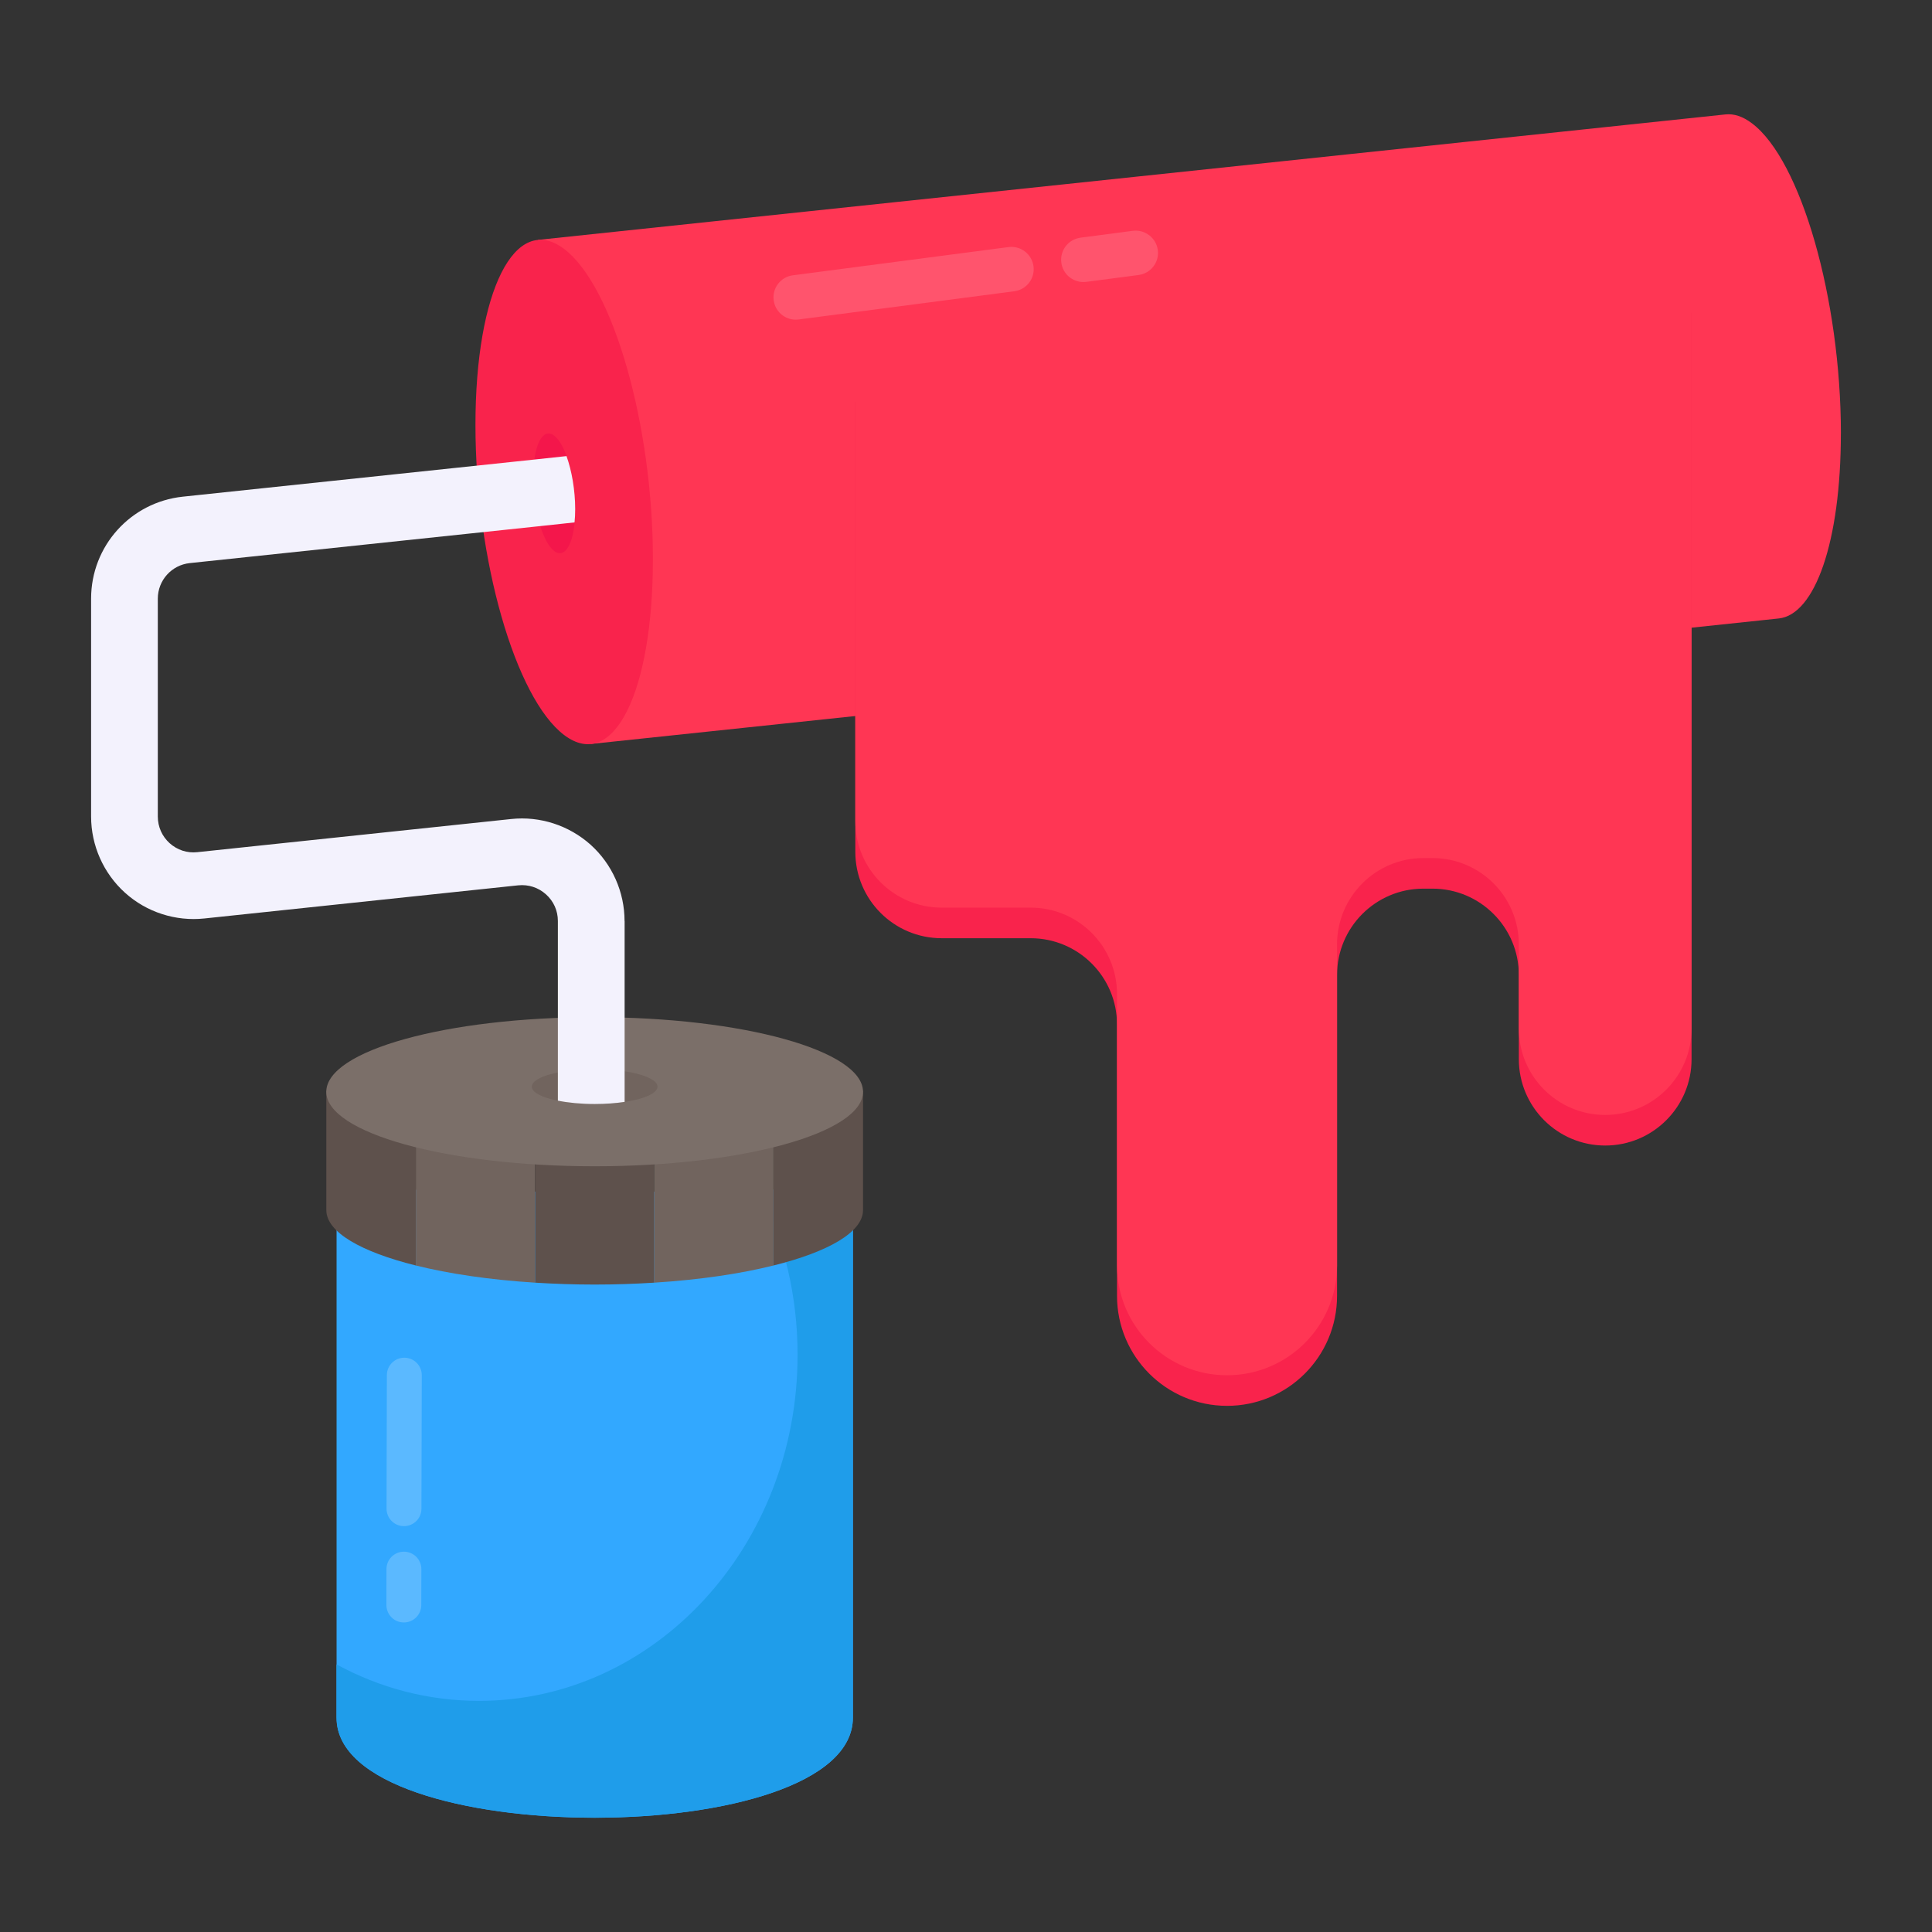
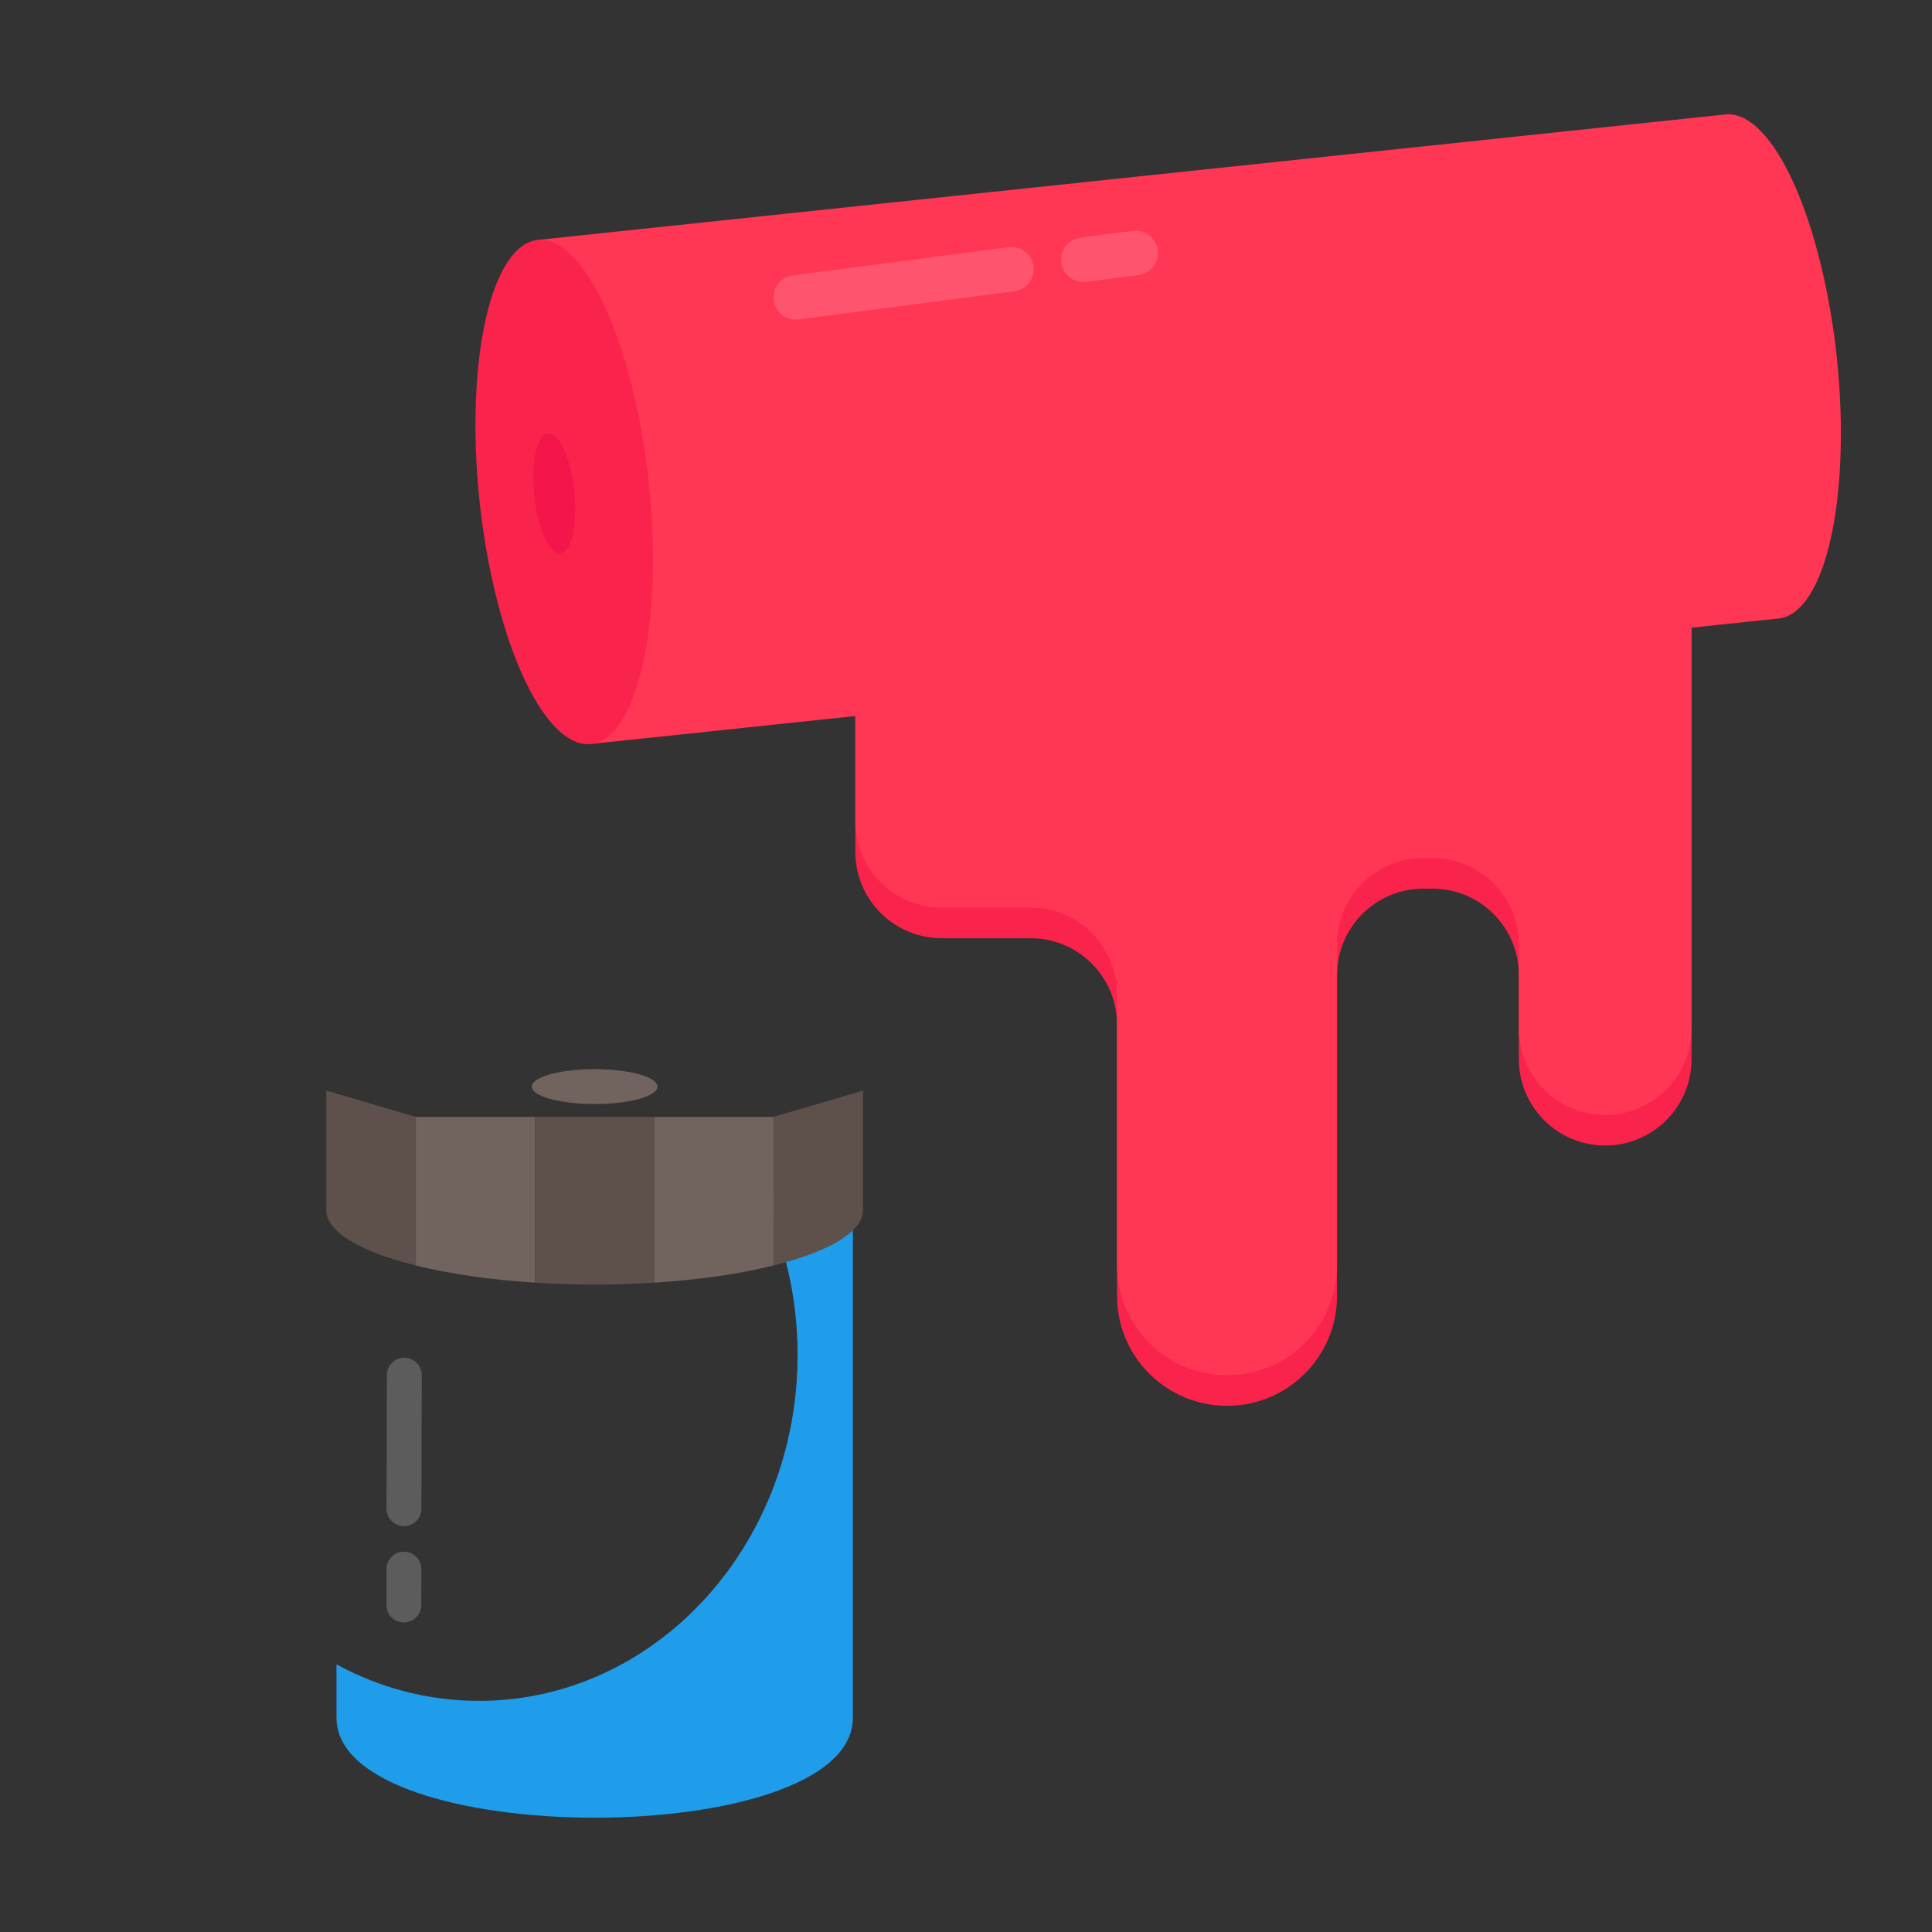
<svg xmlns="http://www.w3.org/2000/svg" id="Layer_1" enable-background="new 0 0 53 53" viewBox="0 0 53 53">
  <rect x="0" y="0" width="53" height="53" fill="#333333" stroke="none" />
  <g>
    <g>
      <path d="m50.5 11.888c0 2.984-.715 4.974-1.702 5.078l-32.588 3.443c-.491-.692-1.189-3.087-.491-5.796.919-3.565-.925-2.737-2.269-3.75-.253-.191 1.528-4.304 1.296-4.281l32.588-3.443c.232-.024.475.052.728.245 1.345 1.013 2.436 4.82 2.439 8.504z" fill="#ff3654" />
      <path d="m24.702 19.511-1.236.131v-1.52c.366.494.781.958 1.236 1.388z" fill="#ff3654" />
      <g>
        <path d="m15.474 6.828c1.344 1.013 2.435 4.822 2.437 8.503.001 3.682-1.087 5.848-2.432 4.835-1.343-1.012-2.435-4.821-2.436-8.503-.001-3.682 1.087-5.848 2.431-4.835z" fill="#f9234c" />
      </g>
      <g>
        <path d="m15.203 11.951c.319.24.578 1.144.578 2.018 0.0.874-.258 1.388-.577 1.148-.319-.24-.578-1.144-.578-2.018-0-.874.258-1.388.577-1.148z" fill="#f4164b" />
      </g>
-       <path d="m9.233 47.122 0-15.129 2.364.696h9.436l2.364-.696-0 15.129c-0 3.658-14.163 3.658-14.163 0z" fill="#32a8ff" />
      <path d="m23.397 31.994v15.128c-.003 3.657-14.166 3.657-14.166 0v-1.464c1.177.642 2.503 1.001 3.911 1.001 4.825 0 8.738-4.248 8.738-9.491 0-1.622-.373-3.146-1.034-4.481h.185z" fill="#1f9dea" />
      <g>
        <path d="m11.408 30.64v4.076c.914.228 2.031.393 3.27.471v-4.547h-3.27z" fill="#71645e" />
        <path d="m14.679 30.64v4.547c.527.033 1.072.052 1.635.052.563 0 1.108-.019 1.635-.052v-4.547z" fill="#5e514c" />
        <path d="m8.952 29.919v3.278c0 .603.952 1.145 2.456 1.519v-4.076z" fill="#5e514c" />
        <path d="m17.949 30.64v4.547c1.239-.078 2.356-.243 3.27-.471v-4.076h-3.27z" fill="#71645e" />
        <path d="m21.219 30.64v4.076c1.504-.374 2.456-.916 2.456-1.519v-3.278z" fill="#5e514c" />
      </g>
-       <path d="m23.675 29.951c0 1.126-3.296 2.043-7.362 2.043s-7.362-.917-7.362-2.043c0-1.13 3.296-2.047 7.362-2.047s7.362.917 7.362 2.047z" fill="#7b6f69" />
      <path d="m18.037 29.809c0 .264-.772.478-1.724.478-.952 0-1.724-.215-1.724-.478 0-.265.772-.479 1.724-.479.952 0 1.724.215 1.724.479z" fill="#71645e" />
      <g opacity=".2">
        <path d="m10.721 41.701c.087.101.216.165.361.165.264.001.479-.213.479-.477l.009-3.664c.001-.263-.213-.479-.478-.479-.264-.001-.479.213-.479.477l-.009 3.664c-0.0.12.044.23.117.314z" fill="#fff" />
      </g>
      <g opacity=".2">
        <path d="m10.717 44.343c.087.101.216.165.361.165.264.001.479-.213.479-.477l.002-.985c.001-.263-.213-.479-.478-.479-.264-.001-.479.213-.479.477l-.002.985c-0.0.12.044.23.117.314z" fill="#fff" />
      </g>
      <g>
-         <path d="m17.135 25.266v4.962c-.244.037-.525.058-.821.058-.378 0-.726-.034-1.01-.092v-4.928c0-.284-.116-.543-.327-.732-.211-.189-.482-.275-.76-.247l-8.608.909c-.79.085-1.587-.171-2.179-.705-.592-.534-.931-1.297-.931-2.093v-5.975c0-1.443 1.083-2.646 2.517-2.798l9.64-1.018.885-.095c.143.397.238.931.238 1.456 0 .131-.006.25-.018.363l-.94.101-9.613 1.015c-.5.052-.879.473-.879.976v5.975c0 .284.116.543.323.732.211.189.482.278.763.247l8.608-.909c.79-.085 1.584.174 2.179.705.592.534.931 1.297.931 2.093z" fill="#f3f2fd" />
-       </g>
+         </g>
      <path d="m46.404 8.573v20.483c0 1.308-1.061 2.369-2.369 2.369h-0c-1.308 0-2.369-1.061-2.369-2.369v-2.309c0-1.308-1.061-2.369-2.369-2.369h-.249c-1.308 0-2.369 1.061-2.369 2.369v8.801c0 1.667-1.351 3.018-3.018 3.018h-0c-1.667 0-3.018-1.351-3.018-3.018v-7.441c0-1.308-1.061-2.369-2.369-2.369h-2.441c-1.308 0-2.369-1.061-2.369-2.369v-12.35z" fill="#f9234c" />
      <path d="m46.404 7.734v20.483c0 1.308-1.061 2.369-2.369 2.369h-0c-1.308 0-2.369-1.061-2.369-2.369v-2.309c0-1.308-1.061-2.369-2.369-2.369h-.249c-1.308 0-2.369 1.061-2.369 2.369v8.801c0 1.667-1.351 3.018-3.018 3.018h-0c-1.667 0-3.018-1.351-3.018-3.018v-7.441c0-1.308-1.061-2.369-2.369-2.369h-2.441c-1.308 0-2.369-1.061-2.369-2.369v-12.35z" fill="#ff3654" />
    </g>
    <g opacity=".15">
      <g>
        <path d="m21.829 8.769c-.302 0-.565-.224-.605-.532-.044-.335.192-.641.527-.685l5.915-.774c.334-.044.641.192.686.527.044.335-.192.641-.527.685l-5.915.774c-.027.003-.054.005-.08.005z" fill="#fff" />
      </g>
      <g>
        <path d="m29.72 7.737c-.302 0-.565-.224-.605-.532-.044-.335.192-.641.527-.685l1.434-.188c.331-.043.641.192.686.527.044.335-.192.641-.527.685l-1.434.188c-.027.003-.054.005-.08.005z" fill="#fff" />
      </g>
    </g>
  </g>
</svg>